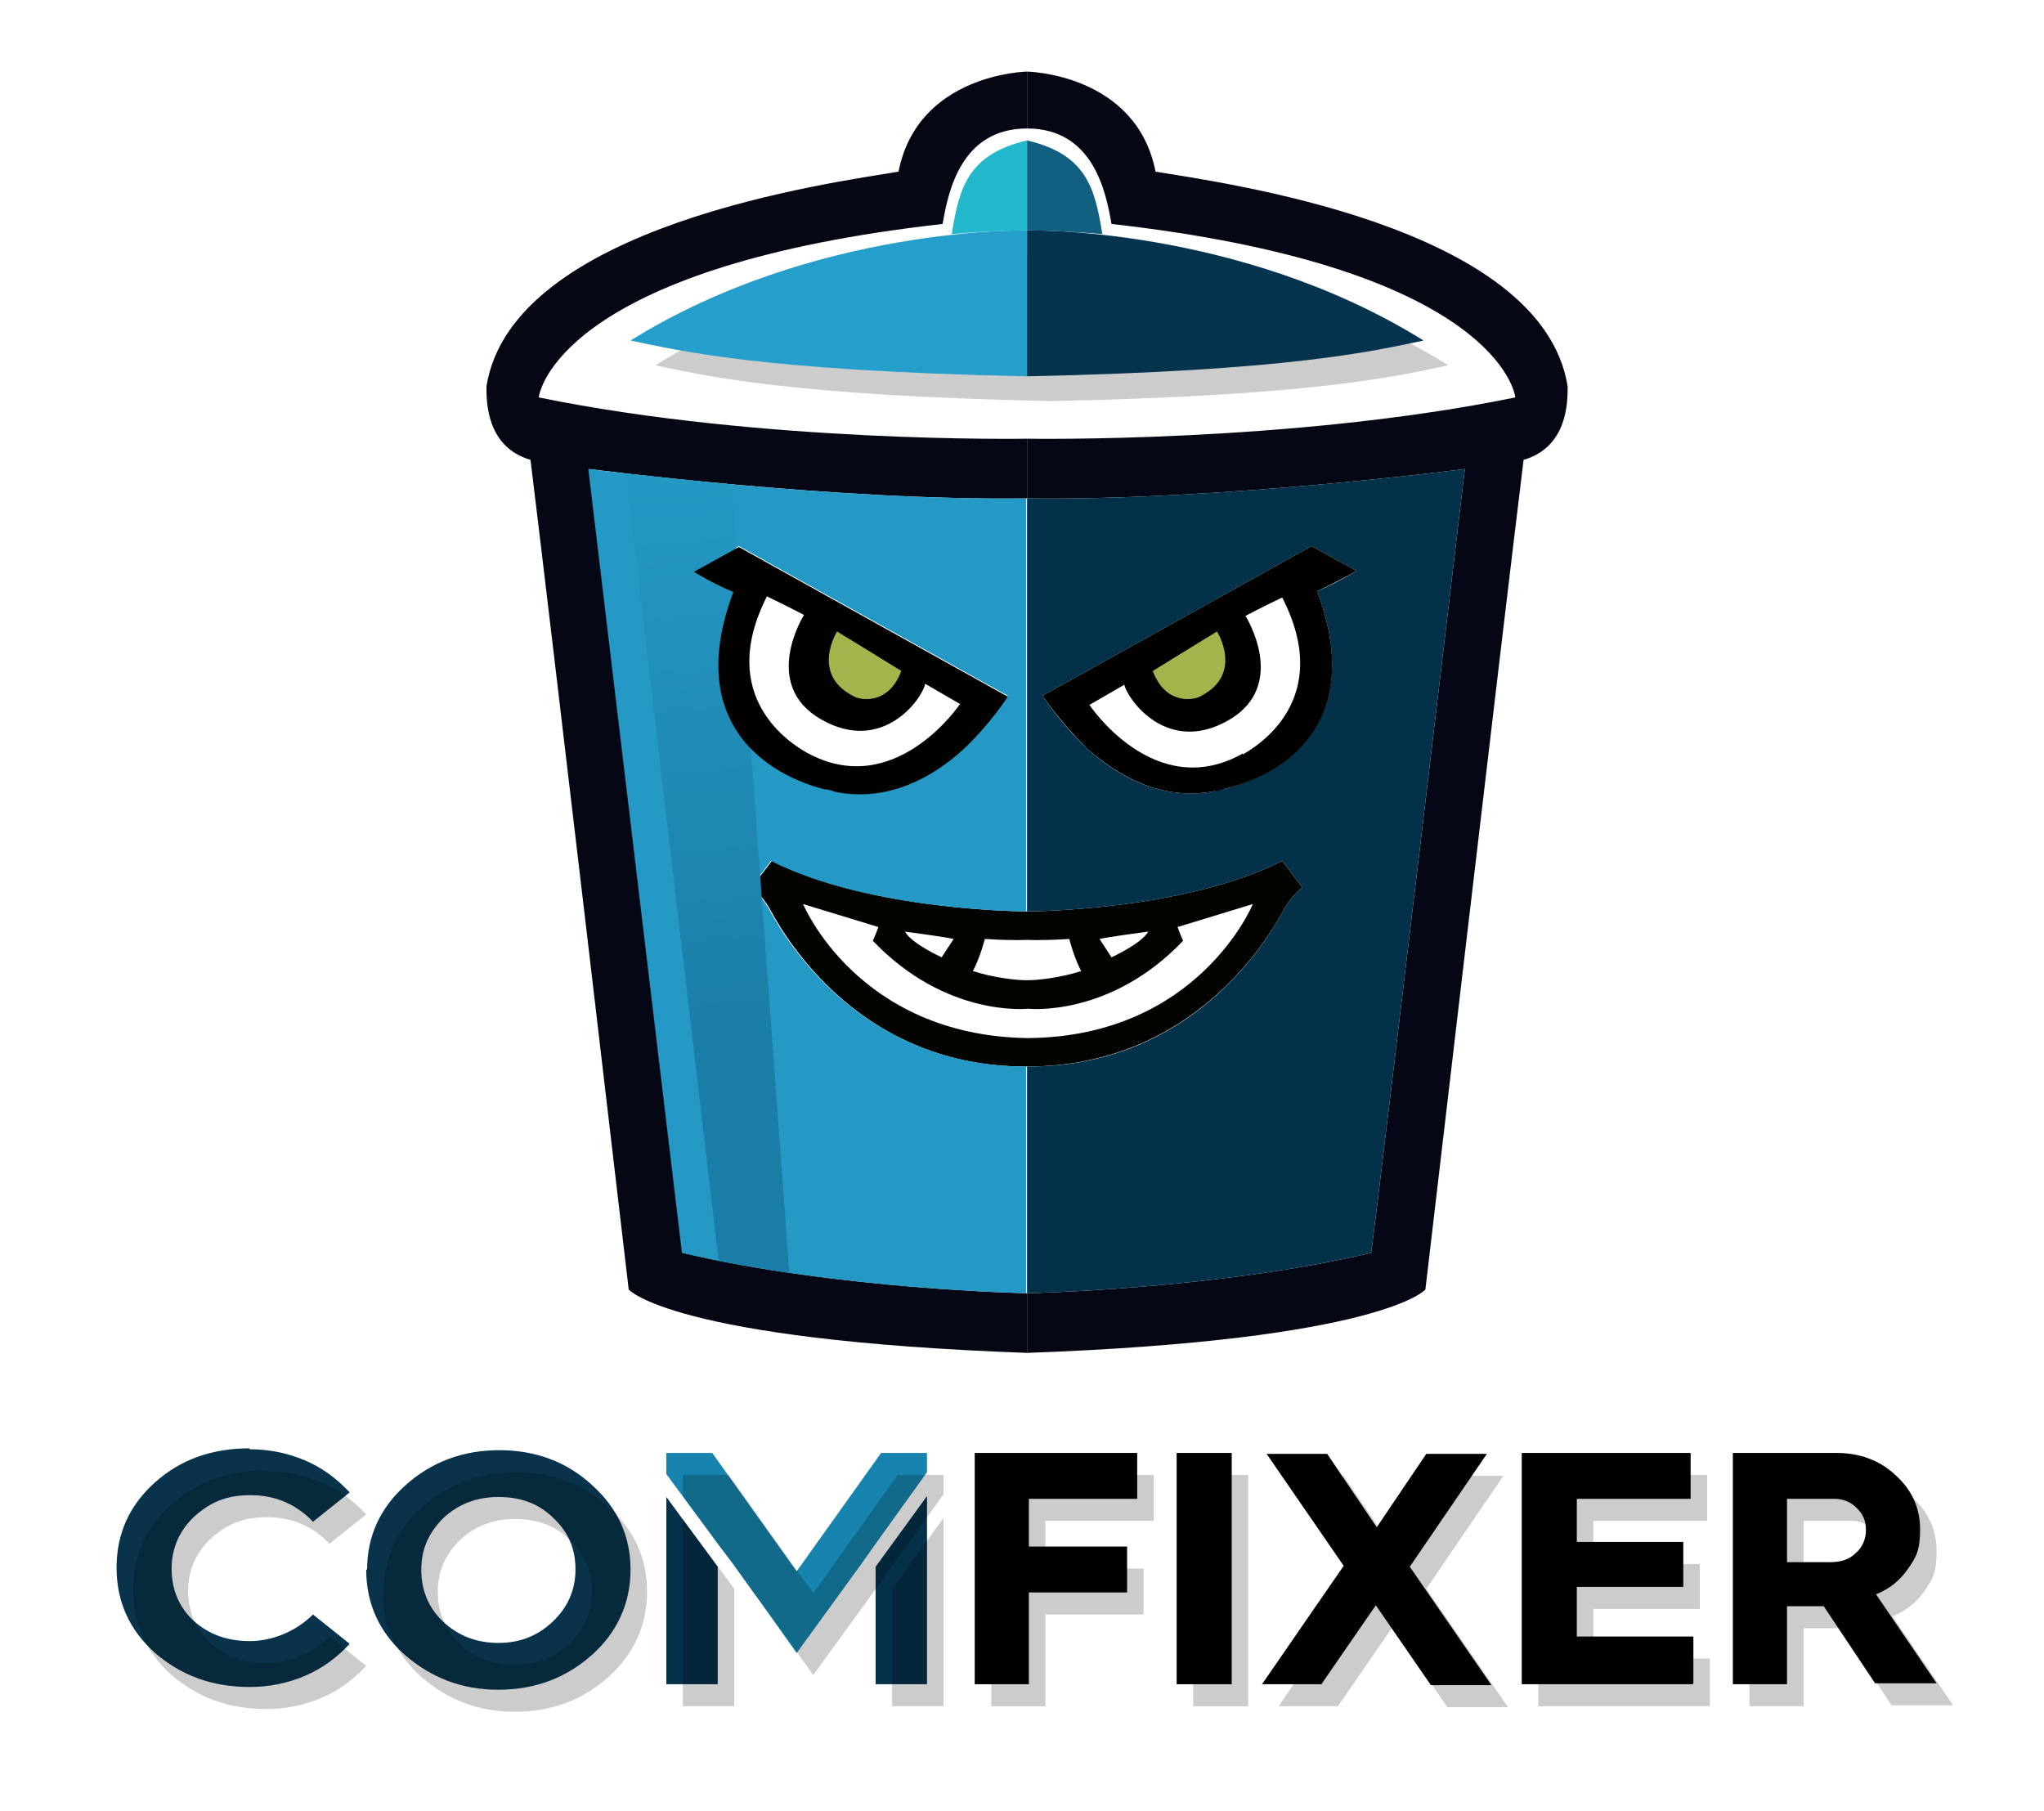
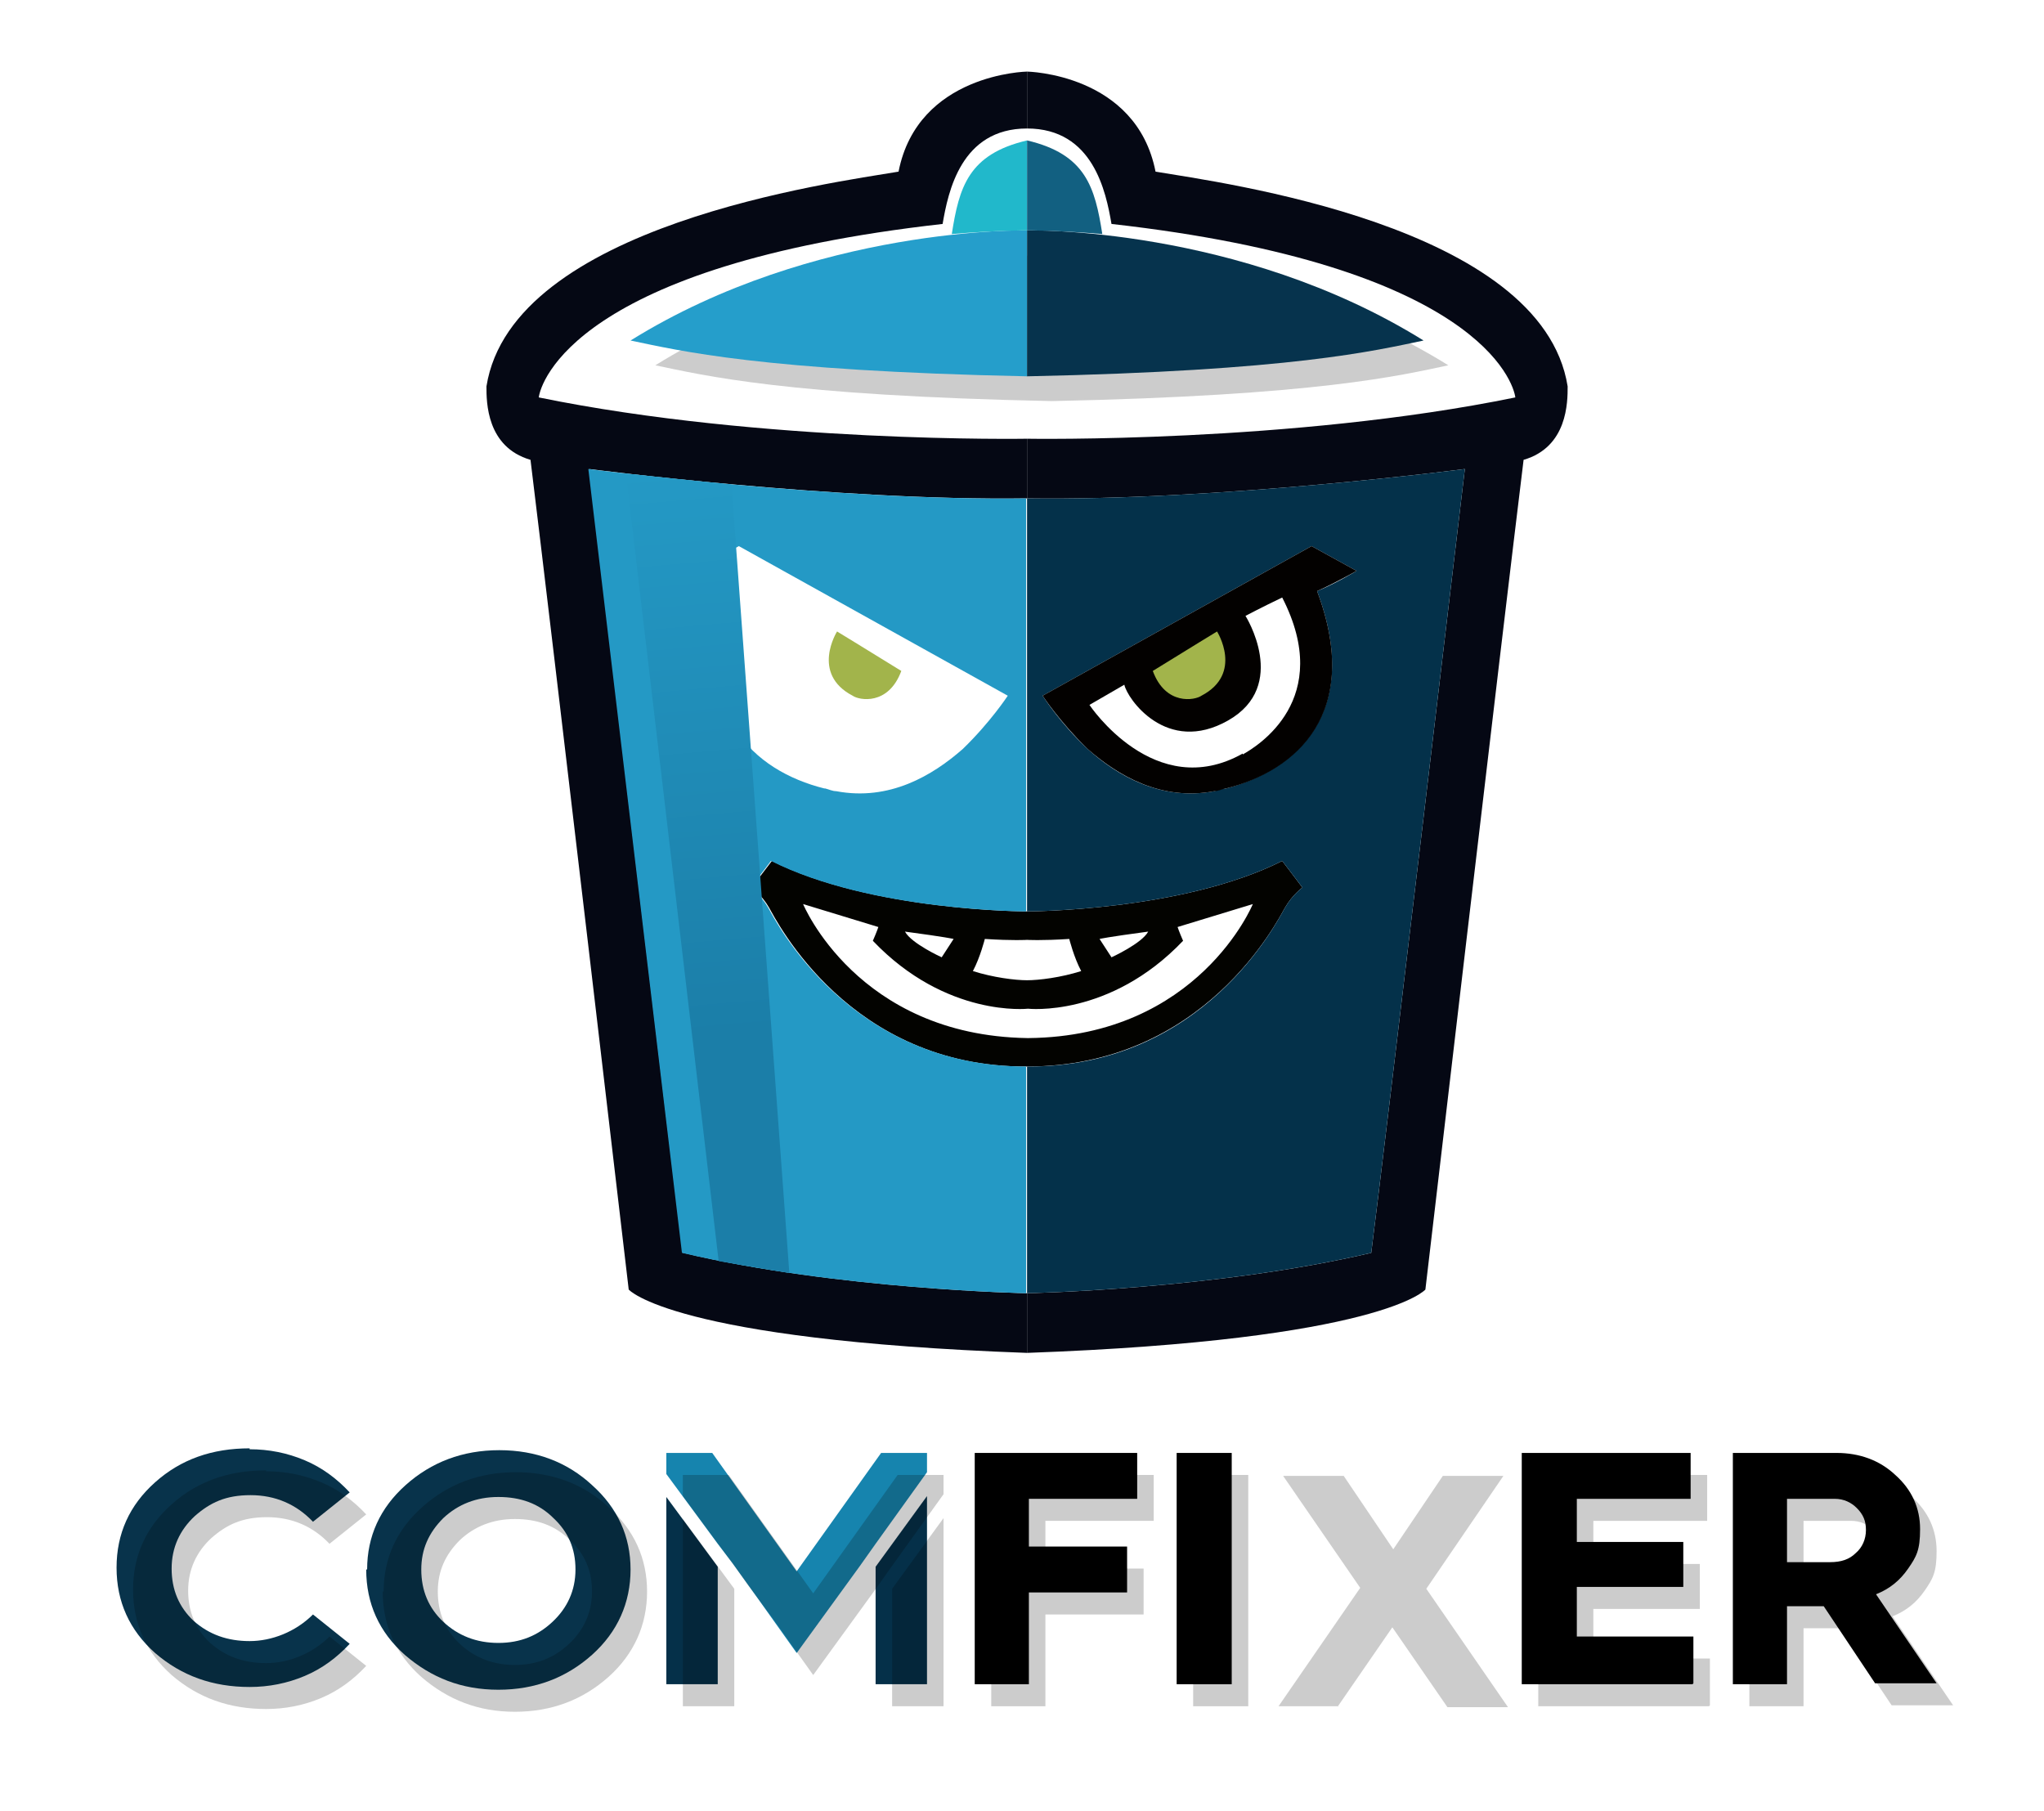
<svg xmlns="http://www.w3.org/2000/svg" version="1.1" viewBox="0 0 222.7 197.3">
  <defs>
    <style>
      .cls-1 {
        fill: #21b8cb;
      }

      .cls-2 {
        fill: #053049;
      }

      .cls-3 {
        fill: #2499c5;
      }

      .cls-4 {
        fill: #a2b44b;
      }

      .cls-5 {
        opacity: .2;
      }

      .cls-6 {
        fill: #030100;
      }

      .cls-7 {
        opacity: .2;
      }

      .cls-8 {
        fill: #259ecb;
      }

      .cls-9 {
        fill: #06334d;
      }

      .cls-10 {
        fill: #050814;
      }

      .cls-11 {
        fill: url(#Dégradé_sans_nom_392);
      }

      .cls-12 {
        fill: #08334b;
      }

      .cls-13 {
        fill: #030300;
      }

      .cls-14 {
        fill: #1684ae;
      }

      .cls-15 {
        fill: url(#Dégradé_sans_nom_403);
      }

      .cls-16 {
        fill: #126081;
      }

      .cls-17 {
        fill: #04314a;
      }
    </style>
    <linearGradient id="Dégradé_sans_nom_392" data-name="Dégradé sans nom 392" x1="66.3" y1="94.5" x2="70.4" y2="94" gradientUnits="userSpaceOnUse">
      <stop offset=".3" stop-color="#949497" />
      <stop offset="1" stop-color="#cecece" />
    </linearGradient>
    <linearGradient id="Dégradé_sans_nom_403" data-name="Dégradé sans nom 403" x1="81.5" y1="139.1" x2="73.8" y2="51.1" gradientUnits="userSpaceOnUse">
      <stop offset=".3" stop-color="#1b7ea8" />
      <stop offset="1" stop-color="#2499c5" />
    </linearGradient>
  </defs>
  <g>
    <g id="Calque_1">
      <polyline class="cls-11" points="75.4 137.4 65.2 51.6 61.2 51.2 71.4 136.5" />
      <g>
        <path class="cls-7" d="M114.6,27.8s-23.1-.5-43.2,12c5.3,1.1,14.2,3.3,43.2,3.9,29-.6,38-2.8,43.2-3.9-20.1-12.5-43.2-12-43.2-12Z" />
-         <path class="cls-8" d="M111.9,25.1s-23.1-.5-43.2,12c5.3,1.1,14.2,3.3,43.2,3.9v-15.9Z" />
+         <path class="cls-8" d="M111.9,25.1s-23.1-.5-43.2,12c5.3,1.1,14.2,3.3,43.2,3.9Z" />
        <path class="cls-10" d="M111.9,7.8s-11.9.2-14,10.9c-7.1,1.2-42.1,5.8-44.9,23.4,0,1.7,0,6.6,4.8,8,2.3,18.7,10.7,90.4,10.7,90.4,0,0,4.7,5.5,43.4,6.9v-6.5s-20.5-.4-37.5-4.4c-1.1-8.4-10.2-85.4-10.2-85.4,0,0,26.9,3.5,47.7,3.2v-6.5s-28.8.5-53.2-4.5c.2-1.6,4-14.4,44-18.9.6-3.5,2-10.4,9.2-10.4v-6.2Z" />
        <path class="cls-9" d="M111.9,25.1s23.1-.5,43.2,12c-5.3,1.1-14.2,3.3-43.2,3.9,0-12,0-15.9,0-15.9Z" />
        <path class="cls-10" d="M111.9,7.8s11.9.2,14,10.9c7.1,1.2,42.1,5.8,44.9,23.4,0,1.7,0,6.6-4.8,8-2.3,18.7-10.7,90.4-10.7,90.4,0,0-4.7,5.5-43.4,6.9v-6.5s20.5-.4,37.5-4.4c1.1-8.4,10.2-85.4,10.2-85.4,0,0-26.9,3.5-47.7,3.2v-6.5s28.8.5,53.2-4.5c-.2-1.6-4-14.4-44-18.9-.6-3.5-2-10.4-9.2-10.4v-6.2Z" />
        <path class="cls-13" d="M139.7,93.8c-10.9,5.5-27.8,5.5-27.8,5.5h0s-16.9,0-27.8-5.5c-.7.9-2.2,2.9-2.2,2.9,0,0,1.1.8,1.9,2.2.8,1.4,8.8,17.4,28.1,17.3h0c19.3,0,27.3-15.9,28.1-17.3.8-1.4,1.9-2.2,1.9-2.2,0,0-1.5-2-2.2-2.9ZM125.1,101.5c-.7,1.3-4,2.8-4,2.8l-1.3-2s.8-.2,5.3-.8ZM107.3,102.3c3.1.2,4.6.1,4.6.1s1.5.1,4.6-.1c0,0,.5,2,1.3,3.5-2.2.7-4.6,1-5.9,1h0c-1.3,0-3.7-.3-5.9-1,.8-1.5,1.3-3.5,1.3-3.5ZM103.9,102.3l-1.3,2s-3.3-1.5-4-2.8c4.5.6,5.3.8,5.3.8ZM111.9,113.1c-18.5-.3-24.4-14.6-24.4-14.6l8.2,2.5s-.2.6-.6,1.5c8,8.4,16.9,7.4,16.9,7.4,0,0,8.9,1,16.9-7.4-.4-.9-.6-1.5-.6-1.5l8.2-2.5s-5.9,14.4-24.4,14.6Z" />
        <g>
          <path class="cls-17" d="M111.9,54.3v45s16.9,0,27.8-5.5c.7.9,2.2,2.9,2.2,2.9,0,0-1.1.8-1.9,2.2-.8,1.4-8.8,17.4-28.1,17.3v24.7s20.5-.4,37.5-4.4c1.1-8.4,10.2-85.4,10.2-85.4,0,0-26.9,3.5-47.7,3.2ZM133.6,85.9s0,0-.1,0c-.4,0-.8.2-1.2.3-5.8,1.1-10.6-1.7-13.8-4.6-3-2.8-4.9-5.8-4.9-5.8l29.3-16.3,4.9,2.7s-2.3,1.4-4.3,2.2c5,13.3-2.4,19.5-9.9,21.5Z" />
          <path class="cls-3" d="M83.7,98.9c-.8-1.4-1.9-2.2-1.9-2.2,0,0,1.5-2,2.2-2.9,10.9,5.5,27.8,5.5,27.8,5.5v-45c-20.8.3-47.7-3.2-47.7-3.2,0,0,9.2,77,10.2,85.4,17,4,37.5,4.4,37.5,4.4v-24.7c-19.3,0-27.3-15.9-28.1-17.3ZM75.6,62.2l4.9-2.7,29.3,16.3s-1.9,2.9-4.9,5.8c-3.3,2.9-8,5.7-13.8,4.6-.4,0-.8-.2-1.2-.3,0,0,0,0-.1,0-7.6-1.9-14.9-8.2-9.9-21.5-2-.9-4.3-2.2-4.3-2.2Z" />
        </g>
        <polygon class="cls-15" points="68.2 51.6 78.3 137.4 86 138.7 79.7 52.8 68.2 51.6" />
-         <path class="cls-6" d="M89.9,86c.4,0,.8.2,1.2.3,5.8,1.1,10.6-1.7,13.8-4.6,3-2.8,4.9-5.8,4.9-5.8l-29.3-16.3-4.9,2.7s2.3,1.4,4.3,2.2c-5,13.3,2.4,19.5,9.9,21.5,0,0,0,0,.1,0ZM83.6,65c2.1,1,4,2,4,2,0,0-4.8,7.6,1.9,11.4,6.7,3.8,11-2.3,11.3-3.9l3.8,2.2s-7.1,10.6-16.7,5.3c-1.6-.9-10-6-4.3-17.1Z" />
        <path class="cls-6" d="M133.6,85.9c7.6-1.9,14.9-8.2,9.9-21.5,2-.9,4.3-2.2,4.3-2.2l-4.9-2.7-29.3,16.3s1.9,2.9,4.9,5.8c3.3,2.9,8,5.7,13.8,4.6.4,0,.8-.2,1.2-.3,0,0,0,0,.1,0ZM135.4,82.1c-9.6,5.4-16.7-5.3-16.7-5.3l3.8-2.2c.3,1.5,4.6,7.7,11.3,3.9s1.9-11.4,1.9-11.4c0,0,1.9-1,4-2,5.7,11.1-2.7,16.2-4.3,17.1Z" />
        <path class="cls-4" d="M91.2,68.8s-2.9,4.6,1.7,7c.7.5,3.9,1.1,5.3-2.7-4.2-2.6-7-4.3-7-4.3Z" />
        <path class="cls-4" d="M132.6,68.8s2.9,4.6-1.7,7c-.7.5-3.9,1.1-5.3-2.7,4.2-2.6,7-4.3,7-4.3Z" />
        <path class="cls-1" d="M111.9,15.3v9.8s-3.5,0-8.2.4c.8-5.1,1.8-8.7,8.2-10.2Z" />
        <path class="cls-16" d="M111.9,15.3v9.8s3.5,0,8.2.4c-.8-5.1-1.8-8.7-8.2-10.2Z" />
      </g>
      <g>
        <g>
          <path class="cls-12" d="M27.2,157.9c2.1,0,4.1.4,6,1.2,1.9.8,3.5,2,4.9,3.5l-4,3.2c-1.8-1.9-4.1-2.9-6.8-2.9s-4.4.8-6.1,2.3c-1.6,1.5-2.5,3.4-2.5,5.7s.8,4.2,2.4,5.7c1.7,1.5,3.7,2.2,6.1,2.2s5-1,6.9-2.9l4,3.2c-1.4,1.5-3,2.7-4.9,3.5s-3.9,1.2-6,1.2c-4,0-7.4-1.2-10.3-3.7-2.8-2.5-4.2-5.6-4.2-9.3s1.4-6.8,4.2-9.3c2.8-2.5,6.2-3.7,10.3-3.7Z" />
          <path class="cls-12" d="M40,171c0-3.6,1.4-6.7,4.2-9.2,2.8-2.5,6.2-3.8,10.2-3.8s7.4,1.3,10.1,3.8c2.8,2.5,4.2,5.6,4.2,9.2s-1.4,6.8-4.2,9.3c-2.8,2.5-6.2,3.8-10.2,3.8s-7.3-1.3-10.2-3.8c-2.8-2.5-4.2-5.6-4.2-9.3ZM45.9,171c0,2.3.8,4.2,2.4,5.7,1.6,1.5,3.6,2.3,6,2.3s4.3-.8,5.9-2.3c1.6-1.5,2.5-3.4,2.5-5.7s-.8-4.1-2.4-5.6c-1.6-1.6-3.6-2.3-6-2.3s-4.4.8-6,2.3c-1.6,1.6-2.4,3.4-2.4,5.6Z" />
          <path d="M112.2,183.5h-6v-25.2h17.7v5h-11.8v5.2h10.7v5h-10.7v10Z" />
          <path d="M134.2,183.5h-6v-25.2h6v25.2Z" />
-           <path d="M144,183.5h-6.5l8.9-12.9-8.4-12.2h6.6l5.4,8,5.4-8h6.6l-8.4,12.3,8.9,12.9h-6.6l-6-8.7-6,8.7Z" />
          <path d="M184.4,183.5h-18.6v-25.2h18.4v5h-12.4v4.7h11.6v4.9h-11.6v5.4h12.7v5.1Z" />
          <path d="M194.7,183.5h-5.9v-25.2h11.3c2.5,0,4.7.8,6.4,2.4,1.8,1.6,2.7,3.6,2.7,5.9s-.4,3-1.3,4.3-2,2.2-3.5,2.8l6.6,9.7h-6.7l-5.6-8.4h-4v8.4ZM194.7,163.4v6.8h4.7c1.2,0,2.1-.3,2.8-1,.7-.6,1.1-1.5,1.1-2.5s-.3-1.7-1-2.4c-.6-.6-1.4-1-2.4-1h-5.2Z" />
        </g>
        <g>
          <polygon class="cls-2" points="95.4 170.7 95.4 183.5 101 183.5 101 163 95.4 170.7" />
          <polygon class="cls-14" points="78.2 168.2 78.2 168.2 79.8 170.3 82.6 174.2 82.6 174.2 86.8 180.1 93.7 170.6 95.4 168.2 95.4 168.2 101 160.4 101 158.3 96 158.3 86.8 171.2 77.6 158.3 72.6 158.3 72.6 160.6 78.2 168.2" />
          <polygon class="cls-2" points="72.6 163.1 72.6 183.5 78.2 183.5 78.2 170.7 72.6 163.1" />
        </g>
      </g>
      <g class="cls-5">
        <g>
          <path d="M29,160.3c2.1,0,4.1.4,6,1.2,1.9.8,3.5,2,4.9,3.5l-4,3.2c-1.8-1.9-4.1-2.9-6.8-2.9s-4.4.8-6.1,2.3c-1.6,1.5-2.5,3.4-2.5,5.7s.8,4.2,2.4,5.7c1.7,1.5,3.7,2.2,6.1,2.2s5-1,6.9-2.9l4,3.2c-1.4,1.5-3,2.7-4.9,3.5s-3.9,1.2-6,1.2c-4,0-7.4-1.2-10.3-3.7-2.8-2.5-4.2-5.6-4.2-9.3s1.4-6.8,4.2-9.3c2.8-2.5,6.2-3.7,10.3-3.7Z" />
          <path d="M41.8,173.4c0-3.6,1.4-6.7,4.2-9.2,2.8-2.5,6.2-3.8,10.2-3.8s7.4,1.3,10.1,3.8c2.8,2.5,4.2,5.6,4.2,9.2s-1.4,6.8-4.2,9.3c-2.8,2.5-6.2,3.8-10.2,3.8s-7.3-1.3-10.2-3.8c-2.8-2.5-4.2-5.6-4.2-9.3ZM47.7,173.4c0,2.3.8,4.2,2.4,5.7,1.6,1.5,3.6,2.3,6,2.3s4.3-.8,5.9-2.3c1.6-1.5,2.5-3.4,2.5-5.7s-.8-4.1-2.4-5.6c-1.6-1.6-3.6-2.3-6-2.3s-4.4.8-6,2.3c-1.6,1.6-2.4,3.4-2.4,5.6Z" />
          <path d="M114,185.9h-6v-25.2h17.7v5h-11.8v5.2h10.7v5h-10.7v10Z" />
          <path d="M136,185.9h-6v-25.2h6v25.2Z" />
          <path d="M145.8,185.9h-6.5l8.9-12.9-8.4-12.2h6.6l5.4,8,5.4-8h6.6l-8.4,12.3,8.9,12.9h-6.6l-6-8.7-6,8.7Z" />
          <path d="M186.2,185.9h-18.6v-25.2h18.4v5h-12.4v4.7h11.6v4.9h-11.6v5.4h12.7v5.1Z" />
          <path d="M196.5,185.9h-5.9v-25.2h11.3c2.5,0,4.7.8,6.4,2.4,1.8,1.6,2.7,3.6,2.7,5.9s-.4,3-1.3,4.3-2,2.2-3.5,2.8l6.6,9.7h-6.7l-5.6-8.4h-4v8.4ZM196.5,165.8v6.8h4.7c1.2,0,2.1-.3,2.8-1,.7-.6,1.1-1.5,1.1-2.5s-.3-1.7-1-2.4c-.6-.6-1.4-1-2.4-1h-5.2Z" />
        </g>
        <g>
          <polygon points="97.2 173.1 97.2 185.9 102.8 185.9 102.8 165.4 97.2 173.1" />
          <polygon points="80 170.6 80 170.6 81.5 172.7 84.4 176.6 84.4 176.6 88.6 182.5 95.5 173 97.2 170.6 97.2 170.6 102.8 162.8 102.8 160.7 97.8 160.7 88.6 173.6 79.4 160.7 74.4 160.7 74.4 163 80 170.6" />
          <polygon points="74.4 165.5 74.4 185.9 80 185.9 80 173.1 74.4 165.5" />
        </g>
      </g>
    </g>
  </g>
</svg>